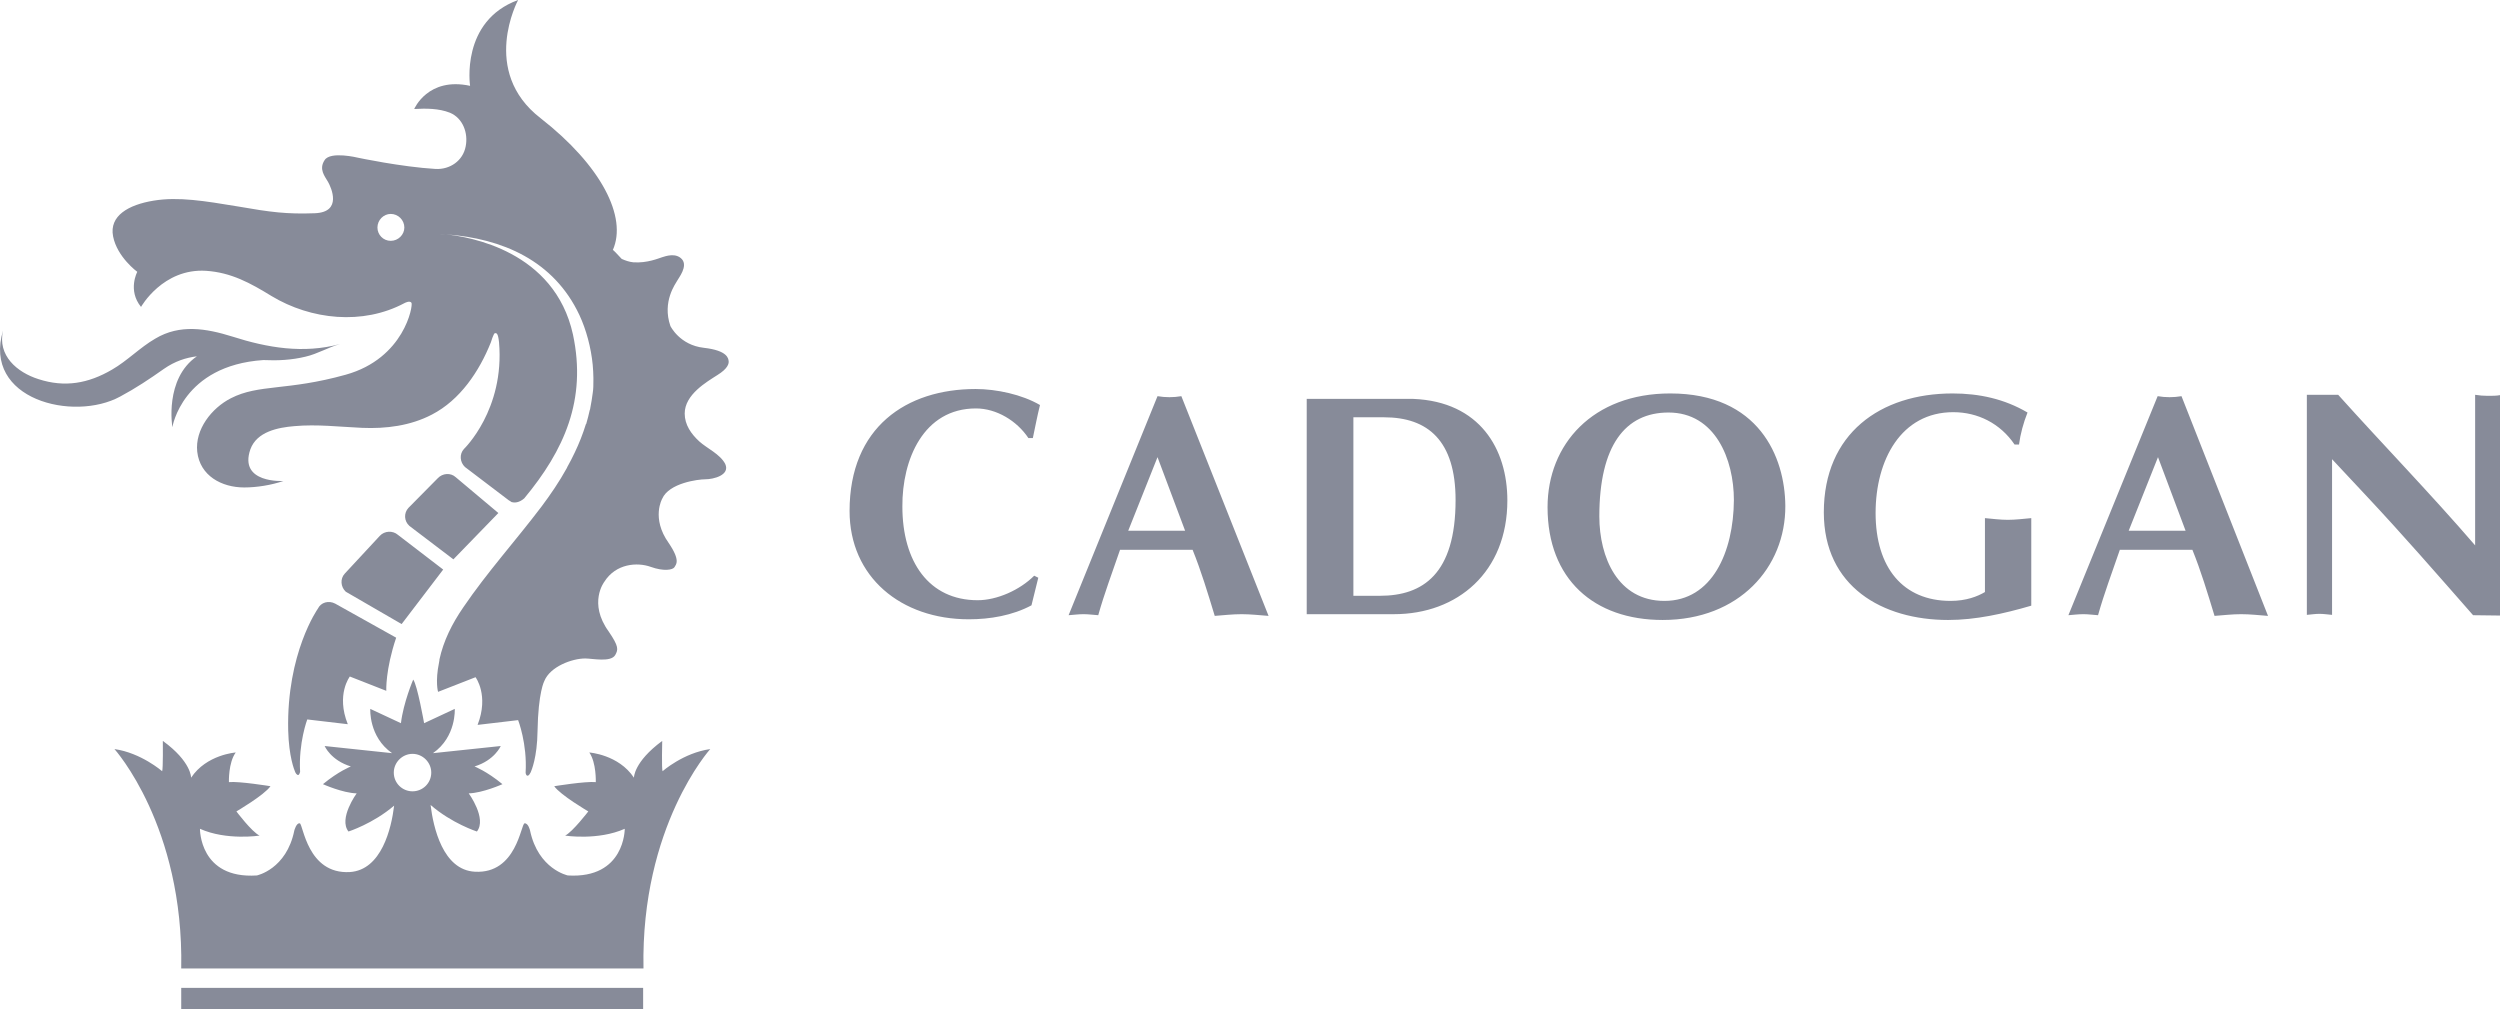
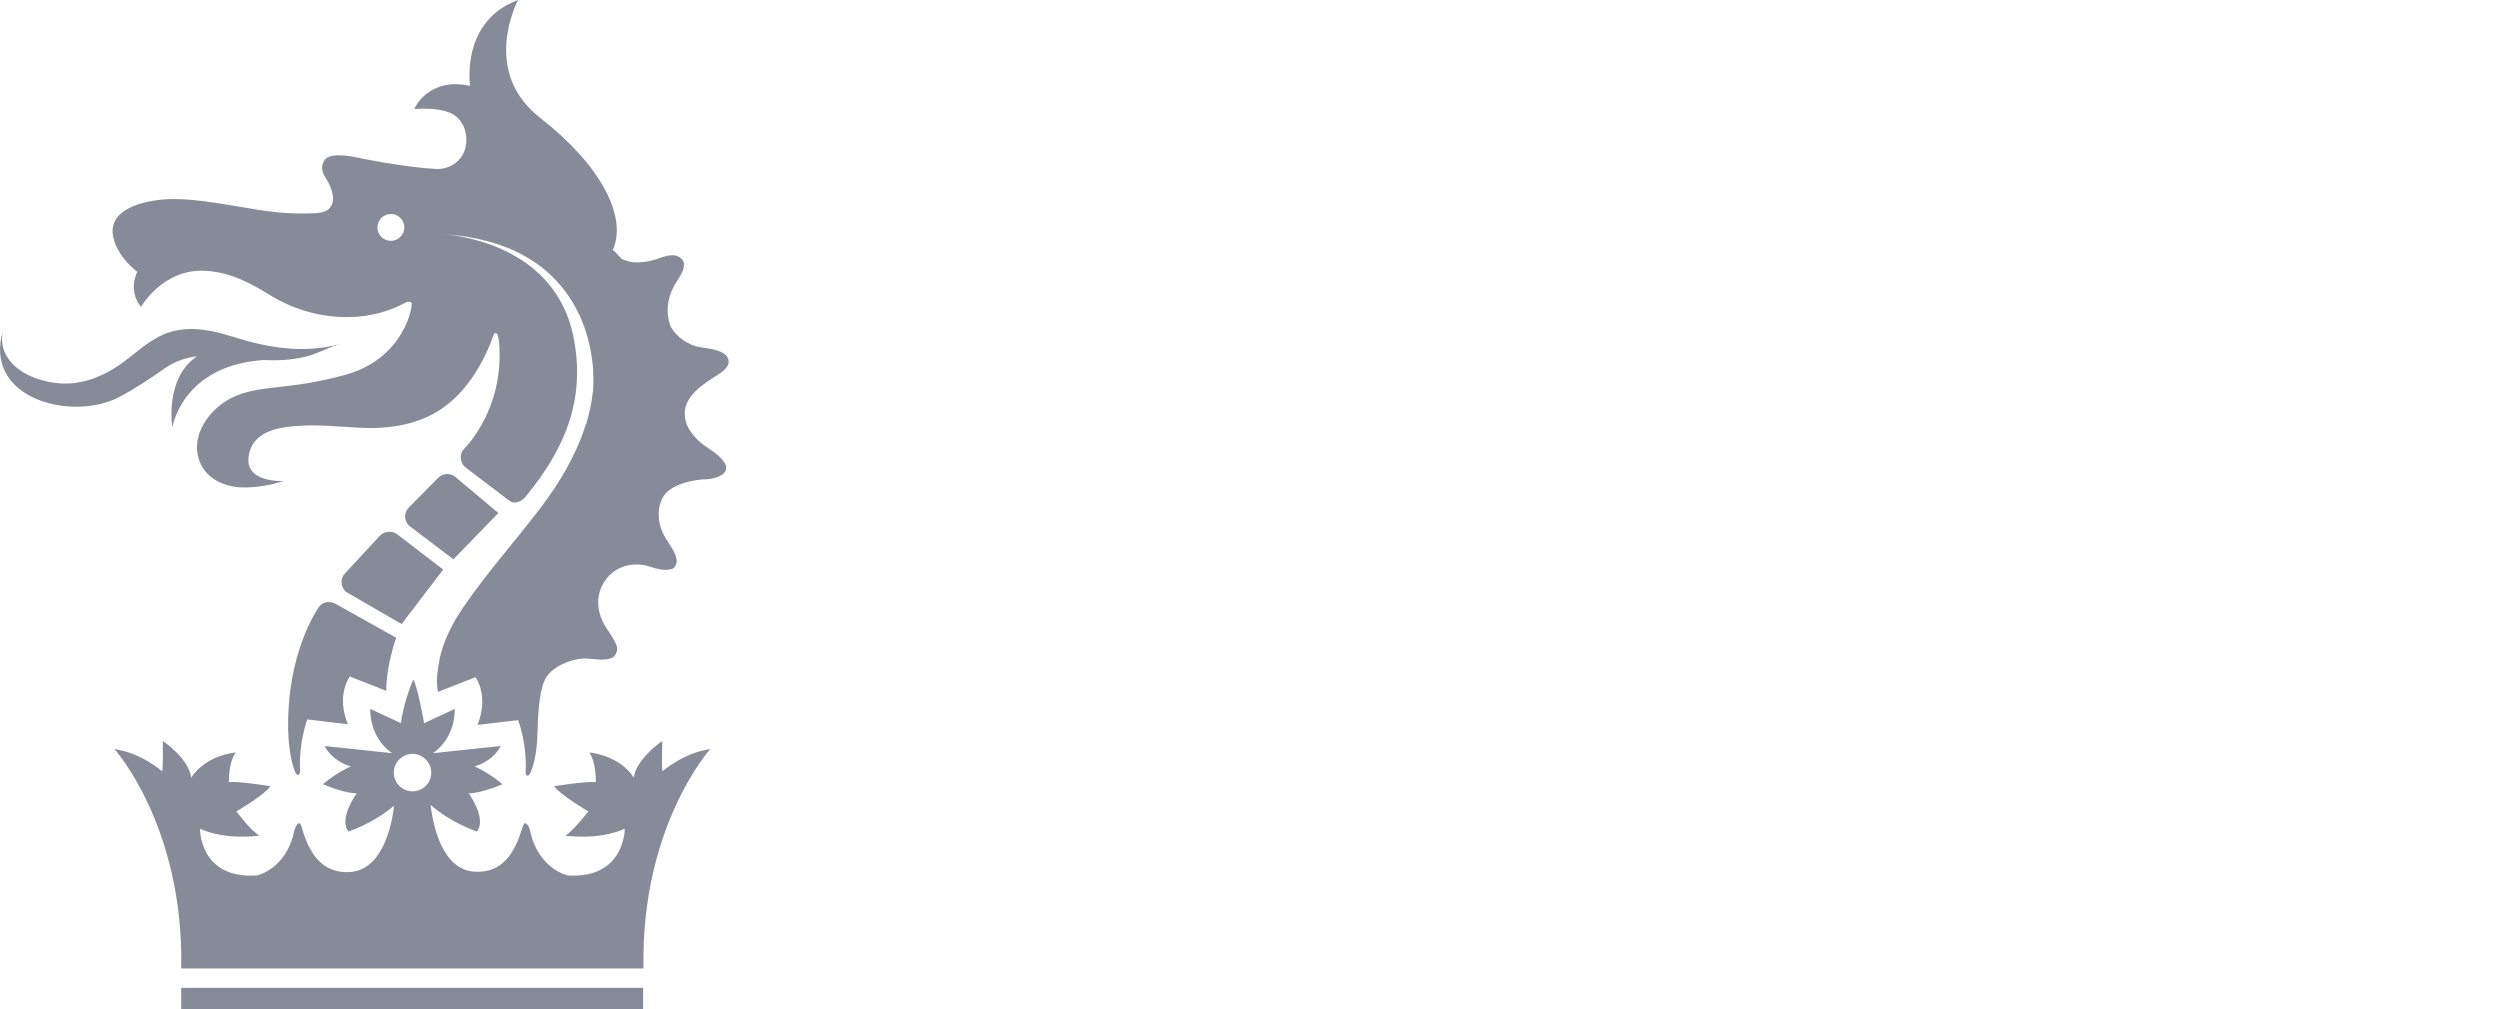
<svg xmlns="http://www.w3.org/2000/svg" version="1.1" id="Layer_1" x="0px" y="0px" viewBox="0 0 733.9 296.3" style="enable-background:new 0 0 733.9 296.3;" xml:space="preserve">
  <style type="text/css"> .st0{fill:#878B99;} </style>
  <g>
    <g>
      <path class="st0" d="M48.1,108.3c3.3-2.3,6.5-3.3,9.7-3.7c-9.6,6.6-7.2,20.8-7.2,20.8s2.9-18.1,26.7-19.7l0,0 c4.2,0.2,8.3,0,12.4-1c3.5-0.8,6.8-2.8,10.1-3.7c-10.7,2.9-21.3,1.1-31.6-2.2c-7.7-2.4-15.4-3.7-22.6,0.6 c-4.5,2.6-8.2,6.5-12.7,9.1c-7,4.1-13.9,5.3-21.6,2.8C5,109.3-0.8,104.4,0.9,97c-6.1,20.3,20.7,26.9,34.4,19.4 C39.8,114,44,111.2,48.1,108.3z M194.5,226.4c-0.3-0.6-0.1-8.9-0.1-8.9c-8.4,6.2-8.3,10.8-8.3,10.8c-4.5-6.8-13.1-7.4-13.1-7.4 c2.1,3,1.9,8.7,1.9,8.7c-3-0.3-12.2,1.2-12.2,1.2c1.8,2.6,10,7.4,10,7.4s-4.6,6-6.8,7.1c0,0,9.6,1.5,17.5-2 c0,0,0.1,14.7-16.7,13.7c0,0-8.7-1.8-11.1-13.2c0,0-0.5-2.2-1.6-2.1c-1.1,0.1-2.3,14.9-14.6,14.2c-9.4-0.5-12.2-13-13-19.6 c6.2,5.4,13.6,7.8,13.6,7.8c3-3.8-2.4-11.2-2.4-11.2c4.1-0.1,9.9-2.7,9.9-2.7c-4.6-3.8-8.2-5.2-8.2-5.2c5.9-1.8,7.7-6,7.7-6 l-19.9,2.1c6.9-4.8,6.4-13,6.4-13l-9,4.2c0,0-2-11.3-3.2-12.8c0,0-2.9,6.8-3.6,12.8l-9-4.2c0,0-0.5,8.2,6.4,13L95.3,219 c0,0,1.8,4.2,7.7,6c0,0-3.6,1.4-8.2,5.2c0,0,5.8,2.6,9.9,2.7c0,0-5.4,7.4-2.4,11.2c0,0,7.2-2.3,13.4-7.6 c-0.8,6.7-3.7,18.9-13,19.5C90.2,256.7,89,241.9,88,241.7s-1.6,2.1-1.6,2.1c-2.3,11.4-11,13.2-11,13.2 c-16.9,1.1-16.7-13.7-16.7-13.7c7.8,3.5,17.5,2,17.5,2c-2.3-1.1-6.8-7.1-6.8-7.1s8.2-4.8,10-7.4c0,0-9.2-1.5-12.2-1.2 c0,0-0.2-5.7,2-8.7c0,0-8.6,0.6-13.1,7.4c0,0,0.1-4.7-8.3-10.8c0,0,0.1,8.3-0.2,8.9c0,0-6.2-5.4-14-6.5c0,0,20.4,22.6,19.6,64.4 h135.7c-0.8-41.8,19.6-64.4,19.6-64.4C200.6,221,194.5,226.4,194.5,226.4z M121.1,232.3c-3,0-5.5-2.4-5.5-5.5c0-3,2.5-5.5,5.5-5.5 s5.5,2.5,5.5,5.5C126.6,229.9,124.1,232.3,121.1,232.3z M111.5,157.3l-10.3,11.1c-1.4,1.5-1.2,3.9,0.3,5.3l16.4,9.5l12.2-16 L116.8,157C115.3,155.7,112.9,155.8,111.5,157.3z M146.3,150.6l-12.5-10.5c-1.5-1.4-3.9-1.2-5.3,0.3l-8.6,8.7 c-1.4,1.5-1.3,3.9,0.3,5.3l12.9,9.8L146.3,150.6z M93.3,178.7c0,0-9.2,13-8.7,35.7c0.2,7.8,1.8,11.6,2,12.1c0.1,0.3,0.5,1.1,1,1 c0.3-0.1,0.5-0.9,0.5-0.9c-0.5-8.5,2.1-15.4,2.1-15.4l11.9,1.4c-3.5-8.7,0.6-14,0.6-14l10.7,4.2c0,0-0.3-6.1,2.9-15.6l-17.9-10 C96.5,176.2,94.2,176.8,93.3,178.7z M53.2,296.3h135.6V290H53.2V296.3z M205.3,129.6c-2.4-2.2-4.3-4.9-4.3-8.2 c0-5.6,6.5-9.3,9.6-11.3c3.1-1.9,3.4-3.4,3.3-4.1c-0.1-0.7-0.2-3.1-7.3-3.9s-9.8-6.4-9.8-6.4c-2.5-7.2,1.6-12.5,2-13.3 s3.2-4.2,1.4-6.3c-1.8-2-4.8-0.9-5.8-0.6s-4.4,1.8-8.5,1.5c-1.1-0.1-2.3-0.5-3.4-1c-1.4-1.5-2.5-2.7-2.6-2.6 c4.3-9.7-3.4-24.8-21.2-38.7C140.8,20.9,152.1,0,152.1,0c-17,6.2-14.1,25.2-14.1,25.2c-12.4-2.7-16.4,6.8-16.4,6.8 c3.5-0.2,7.2-0.2,10.5,1.1c3.8,1.6,5.4,6,4.6,9.9c-0.8,4.2-4.6,6.8-8.8,6.6c-10.1-0.6-22.8-3.3-22.8-3.3s-8.1-2-9.8,0.7 c-1.8,2.7,0.1,4.8,1,6.4c0.9,1.6,4.3,8.9-3.9,9.2s-12.9-0.3-22.6-2c-9.7-1.6-17.4-2.9-24.7-1.7S32,63.3,33.2,69.4 s7.1,10.4,7.1,10.4s-2.9,5.4,1.1,10.3c0,0,6.4-11.4,19.1-10.6c7.4,0.5,13,3.6,19.2,7.4c11.6,7,26.8,8.6,39,2.1 c0,0,1.6-0.9,2.1-0.1s-2.1,16.3-19.3,21.1c-17.2,4.8-25.5,2.7-33.7,6.9c-5.7,2.9-10.6,9.2-9.9,15.7c0.8,7.1,7.2,10.5,13.8,10.5 c3.7,0,8-0.7,11.5-1.9c0,0-13.2,0.8-9.7-9.3c1.9-5.2,8.1-6.4,12.9-6.8c6.7-0.6,13.2,0.2,19.9,0.5c7,0.3,14.2-0.6,20.5-3.9 c8.3-4.3,13.9-12.7,17.3-21.2c0,0,0.8-2.7,1.2-2.7s0.9-0.2,1.2,2.7c1.7,19.8-10.3,31.3-10.3,31.3c-1.4,1.5-1.2,3.9,0.3,5.3 l12.9,9.8c0,0,0.4,0.2,0.8,0.5c0.7,0.2,2.1,0.3,3.7-1.1c11.7-14.1,18.4-28.9,14.3-48.1c-5.4-24.6-30.5-28.7-37.3-29.4 c-0.6,0-1.2-0.1-1.7-0.1c0,0,0.6,0,1.7,0.1c16.6,1.2,31.7,7.7,39.2,23.7c2,4.3,3.4,9.5,3.9,14.6c0.1,1.3,0.2,2.6,0.2,3.8 c0,0.3,0,0.5,0,0.8c0,1.3,0,2.5-0.2,3.7c-0.2,1.4-0.4,2.9-0.7,4.3c0,0.3-0.1,0.5-0.2,0.8c-0.3,1.3-0.6,2.6-1,3.9 c0,0,0,0.1-0.1,0.1c-0.9,2.9-2,5.7-3.3,8.4c-0.1,0.1-0.1,0.3-0.2,0.4c-0.5,1.1-1.1,2.2-1.7,3.3c-0.1,0.2-0.3,0.5-0.4,0.8 c-2.2,4-4.8,7.8-7.5,11.4c-7.5,9.9-15.9,19.2-22.9,29.5c-3.3,4.8-5.8,9.8-7,15.3c0,0.1,0,0.2,0,0.2c0,0.2-0.1,0.4-0.1,0.6 c-1.2,5.8-0.3,8.7-0.3,8.7l11-4.3c0,0,4,5.3,0.6,14l11.9-1.4c0,0,2.7,6.9,2.2,15.4c0,0.3,0.2,0.9,0.5,0.9c0.5,0.1,0.8-0.7,1-1 c0.2-0.5,1.9-4.3,2-12.1c0.2-11.5,2-14.7,2-14.7c1.7-4.2,8.1-6.6,12-6.6c2.1,0,7.5,1.2,8.8-1c0.9-1.6,1.1-2.5-1.9-6.9 c-6.1-8.4-1.3-14.6-1.3-14.6c3.4-5.4,9.7-5.8,13.6-4.4c3.9,1.4,6.5,0.9,7,0.1c0.4-0.8,1.9-1.8-1.7-7.1c-5.2-7.3-1.9-13-1.9-13 c2-4.6,10.5-5.7,12.7-5.7c2.3,0,7.3-1.2,5.8-4.5C211.4,133.3,207.5,131.6,205.3,129.6z M114.7,70.7c-2.2,0-3.9-1.8-3.9-3.9 c0-2.2,1.8-4,3.9-4c2.2,0,4,1.8,4,4C118.7,68.9,116.9,70.7,114.7,70.7z" />
    </g>
  </g>
  <g>
    <g>
-       <path class="st0" d="M343.3,116.6c-1.2,0-2.3-0.1-3.5-0.3l-26.1,64.3c1.5-0.1,2.9-0.3,4.4-0.3c1.4,0,2.8,0.2,4.3,0.3 c1.8-6.4,4-12.2,6.4-19.2h21.3c2.5,6.2,4.4,12.5,6.5,19.4c2.7-0.2,5.2-0.5,7.9-0.5c2.6,0,5.2,0.3,7.9,0.5l-25.6-64.5 C345.6,116.5,344.5,116.6,343.3,116.6z M331.2,155.8l8.6-21.6l8.1,21.6H331.2z M490.3,115.5c-22.7,0-36,14.9-36,33.4 c0,21.1,13.6,33.1,33.8,33.1c22.4,0,36.1-15.4,36-33.5C524,134.1,516.3,115.5,490.3,115.5z M488.6,176.4 c-13.7,0-19.1-12.8-19.1-24.8c0-20.8,7.6-30.5,20.3-30.5c13.7,0,19.2,13.7,19.2,25.7C508.9,162.1,502.6,176.4,488.6,176.4z M414.9,117.1h-31.3v63.2h25.6c18.7,0,33.3-12.4,33.3-33.4C442.5,131.8,434.4,117.9,414.9,117.1z M405.1,174.9h-7.8v-52.4h9 c12.9,0,21,6.9,21,24.3C427.3,168.5,417.7,174.9,405.1,174.9z M636.9,116.6c-1.2,0-2.3-0.1-3.5-0.3l-26.2,64.3 c1.4-0.1,2.9-0.3,4.4-0.3c1.4,0,2.8,0.2,4.3,0.3c1.8-6.4,4-12.2,6.4-19.2h21.3c2.5,6.2,4.4,12.5,6.5,19.4c2.7-0.2,5.2-0.5,7.8-0.5 c2.7,0,5.2,0.3,7.9,0.5l-25.4-64.5C639.2,116.5,638.1,116.6,636.9,116.6z M624.9,155.8l8.6-21.6l8.1,21.6H624.9z M582.7,152.1 v21.7c-2.2,1.3-5.5,2.6-10.1,2.6c-13.9,0-22-9.7-22-25.8c0-15.6,7.5-29.6,22.8-29.6c7.2,0,13.8,3.3,18,9.5h1.3 c0.4-3.1,1.3-6.4,2.5-9.4c-6.8-4-14.2-5.6-22-5.6c-21.2,0-37.8,11.8-37.8,34.9c0,21.8,17.2,31.6,36.5,31.6c8,0,16.2-1.8,24.4-4.2 v-25.7c-2.3,0.2-4.6,0.5-6.9,0.5C587.2,152.6,584.9,152.3,582.7,152.1z M286.5,119.9c6,0,12,3.6,15.4,8.7h1.3 c0.7-3.3,1.3-6.5,2.1-9.7c-5.3-3.1-12.8-4.7-18.9-4.7c-20.3,0-37,11.2-37,35.8c0,19.4,15.1,31.8,35,31.8c6.2,0,12.8-1.1,18.4-4.1 l2-8.1l-1.2-0.6c-4.2,4.2-10.9,7.2-16.6,7.2c-14.3,0-22.1-11.3-22.1-27.5C264.8,134.9,271.1,119.9,286.5,119.9z M730.3,116.2 c-1.2,0-2.5-0.1-3.7-0.3v44.2c-13.1-15.2-27-29.5-40.2-44.2h-9.2v64.6c1.2-0.1,2.5-0.3,3.7-0.3s2.5,0.2,3.7,0.3v-45.7l10.1,10.8 c10.5,11.2,20.6,22.8,31.3,35l7.9,0.1V116C732.9,116.2,731.5,116.2,730.3,116.2z" />
-     </g>
+       </g>
  </g>
</svg>